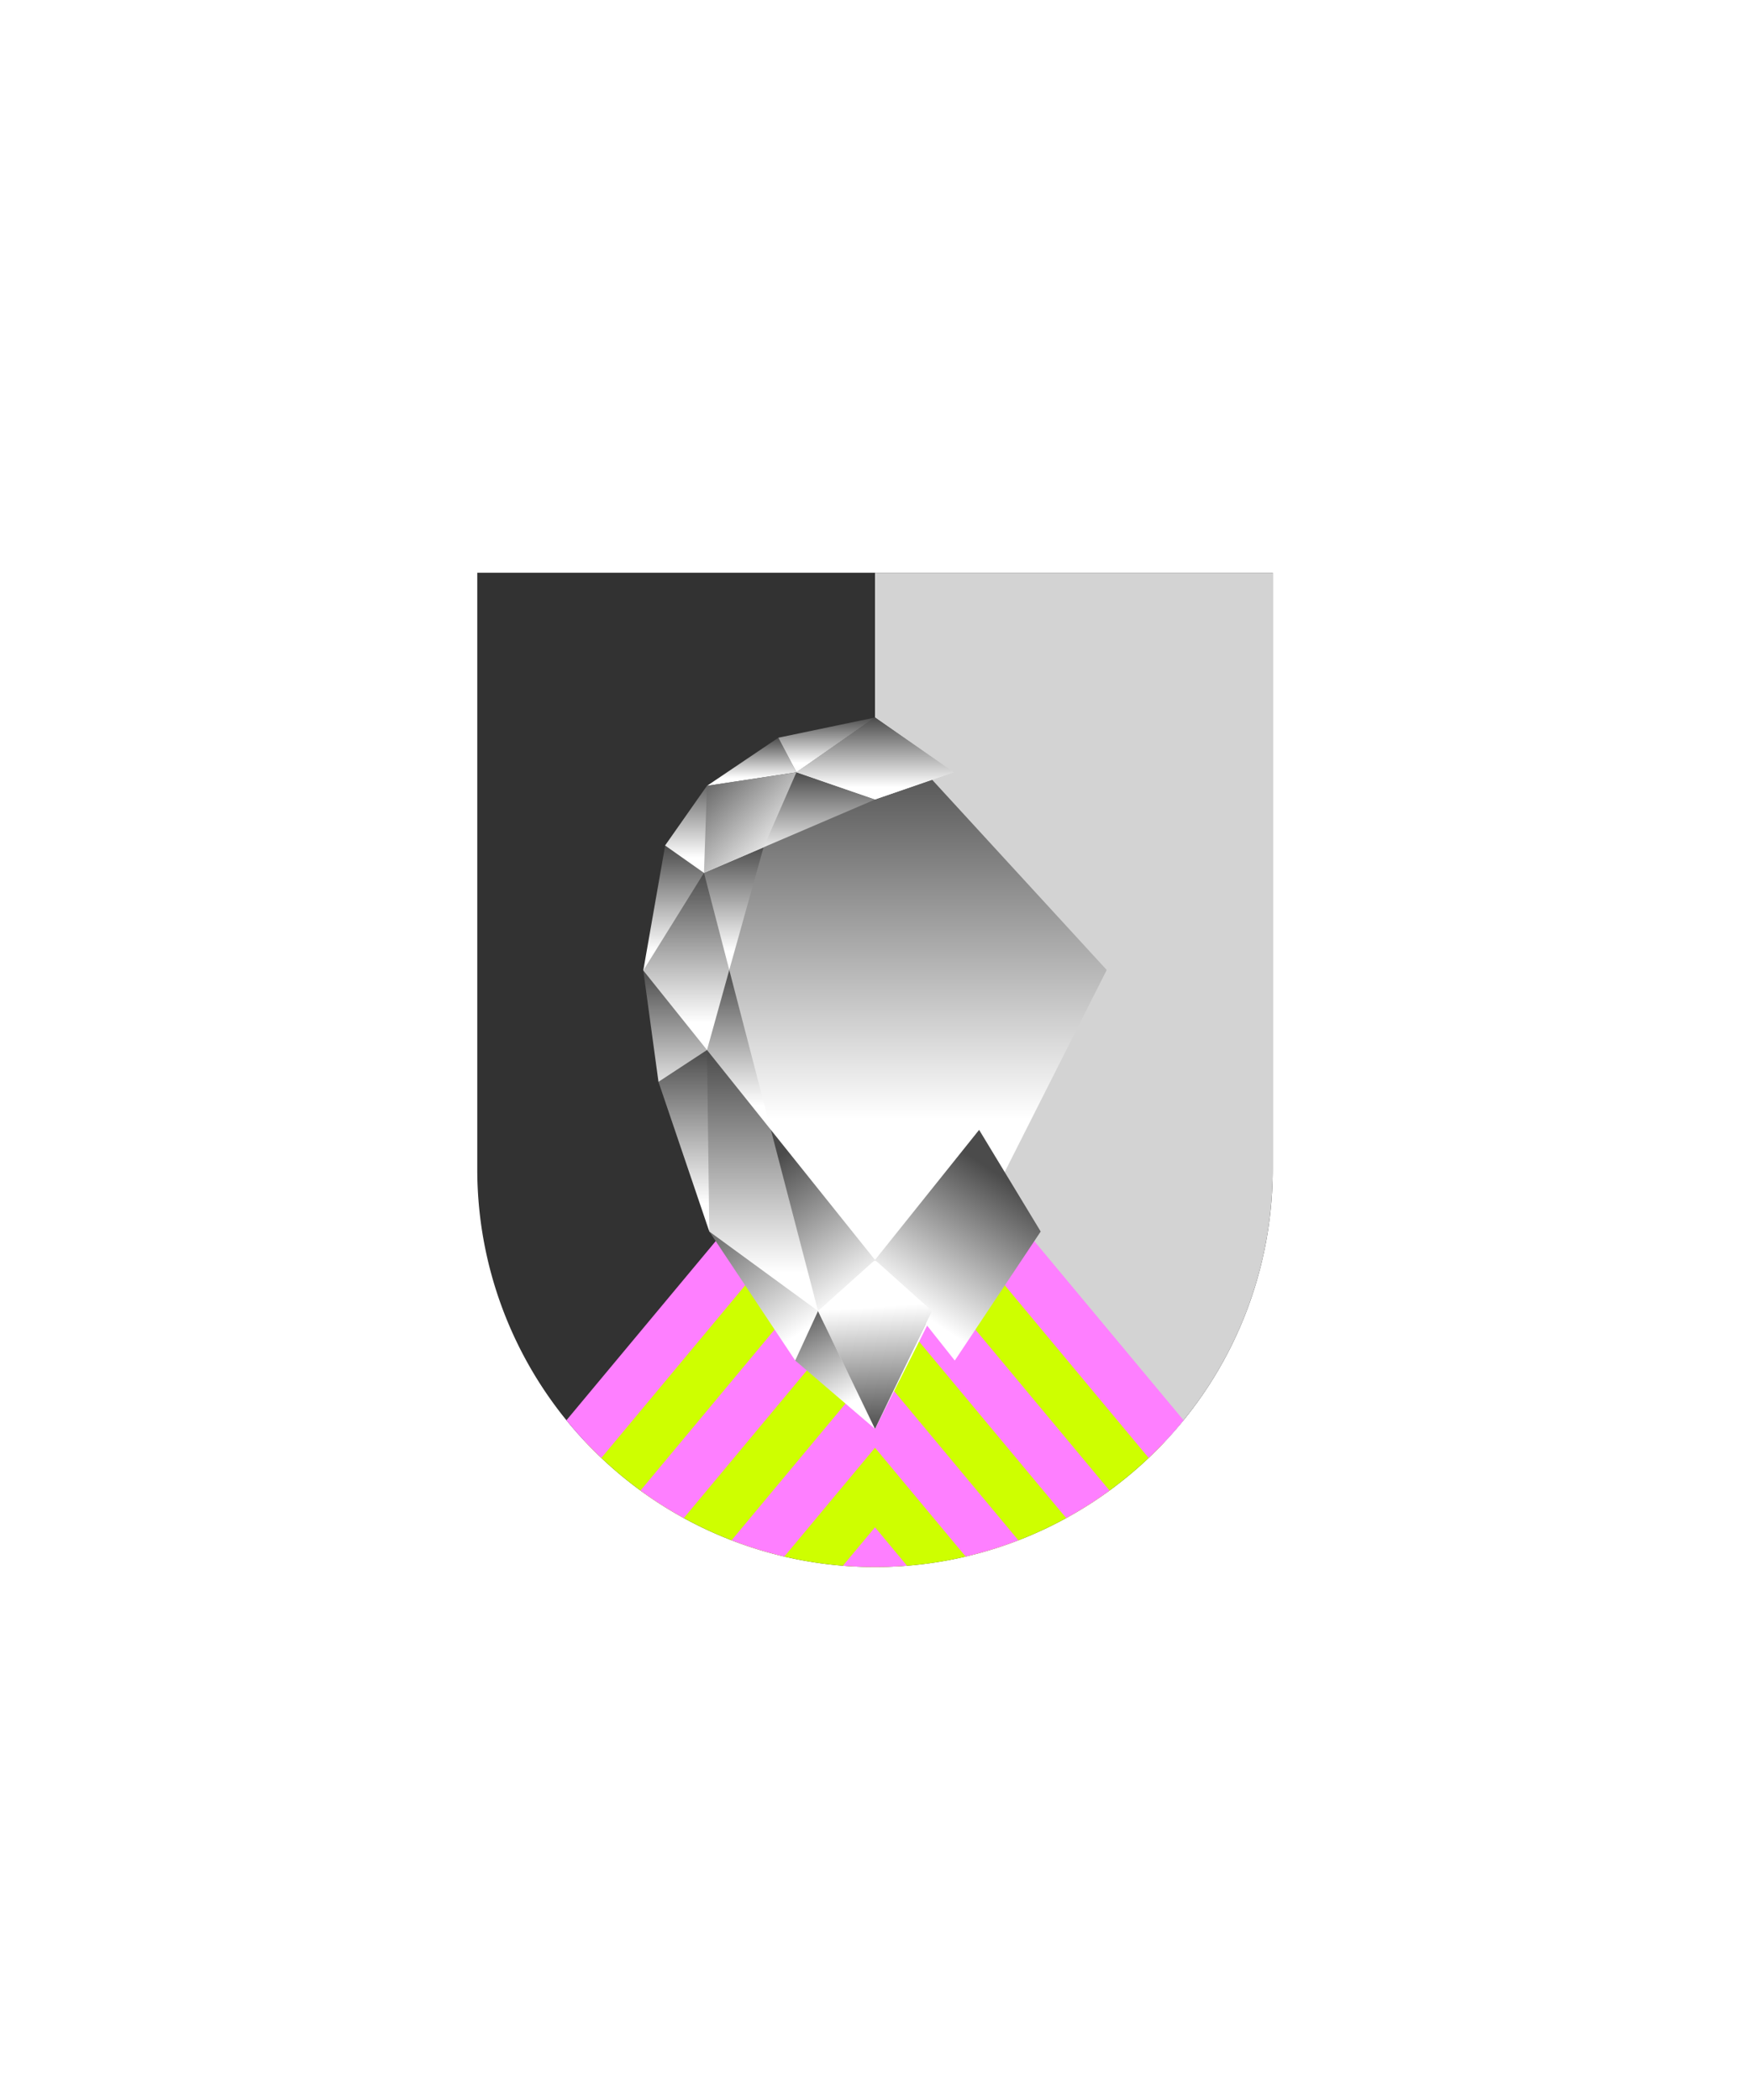
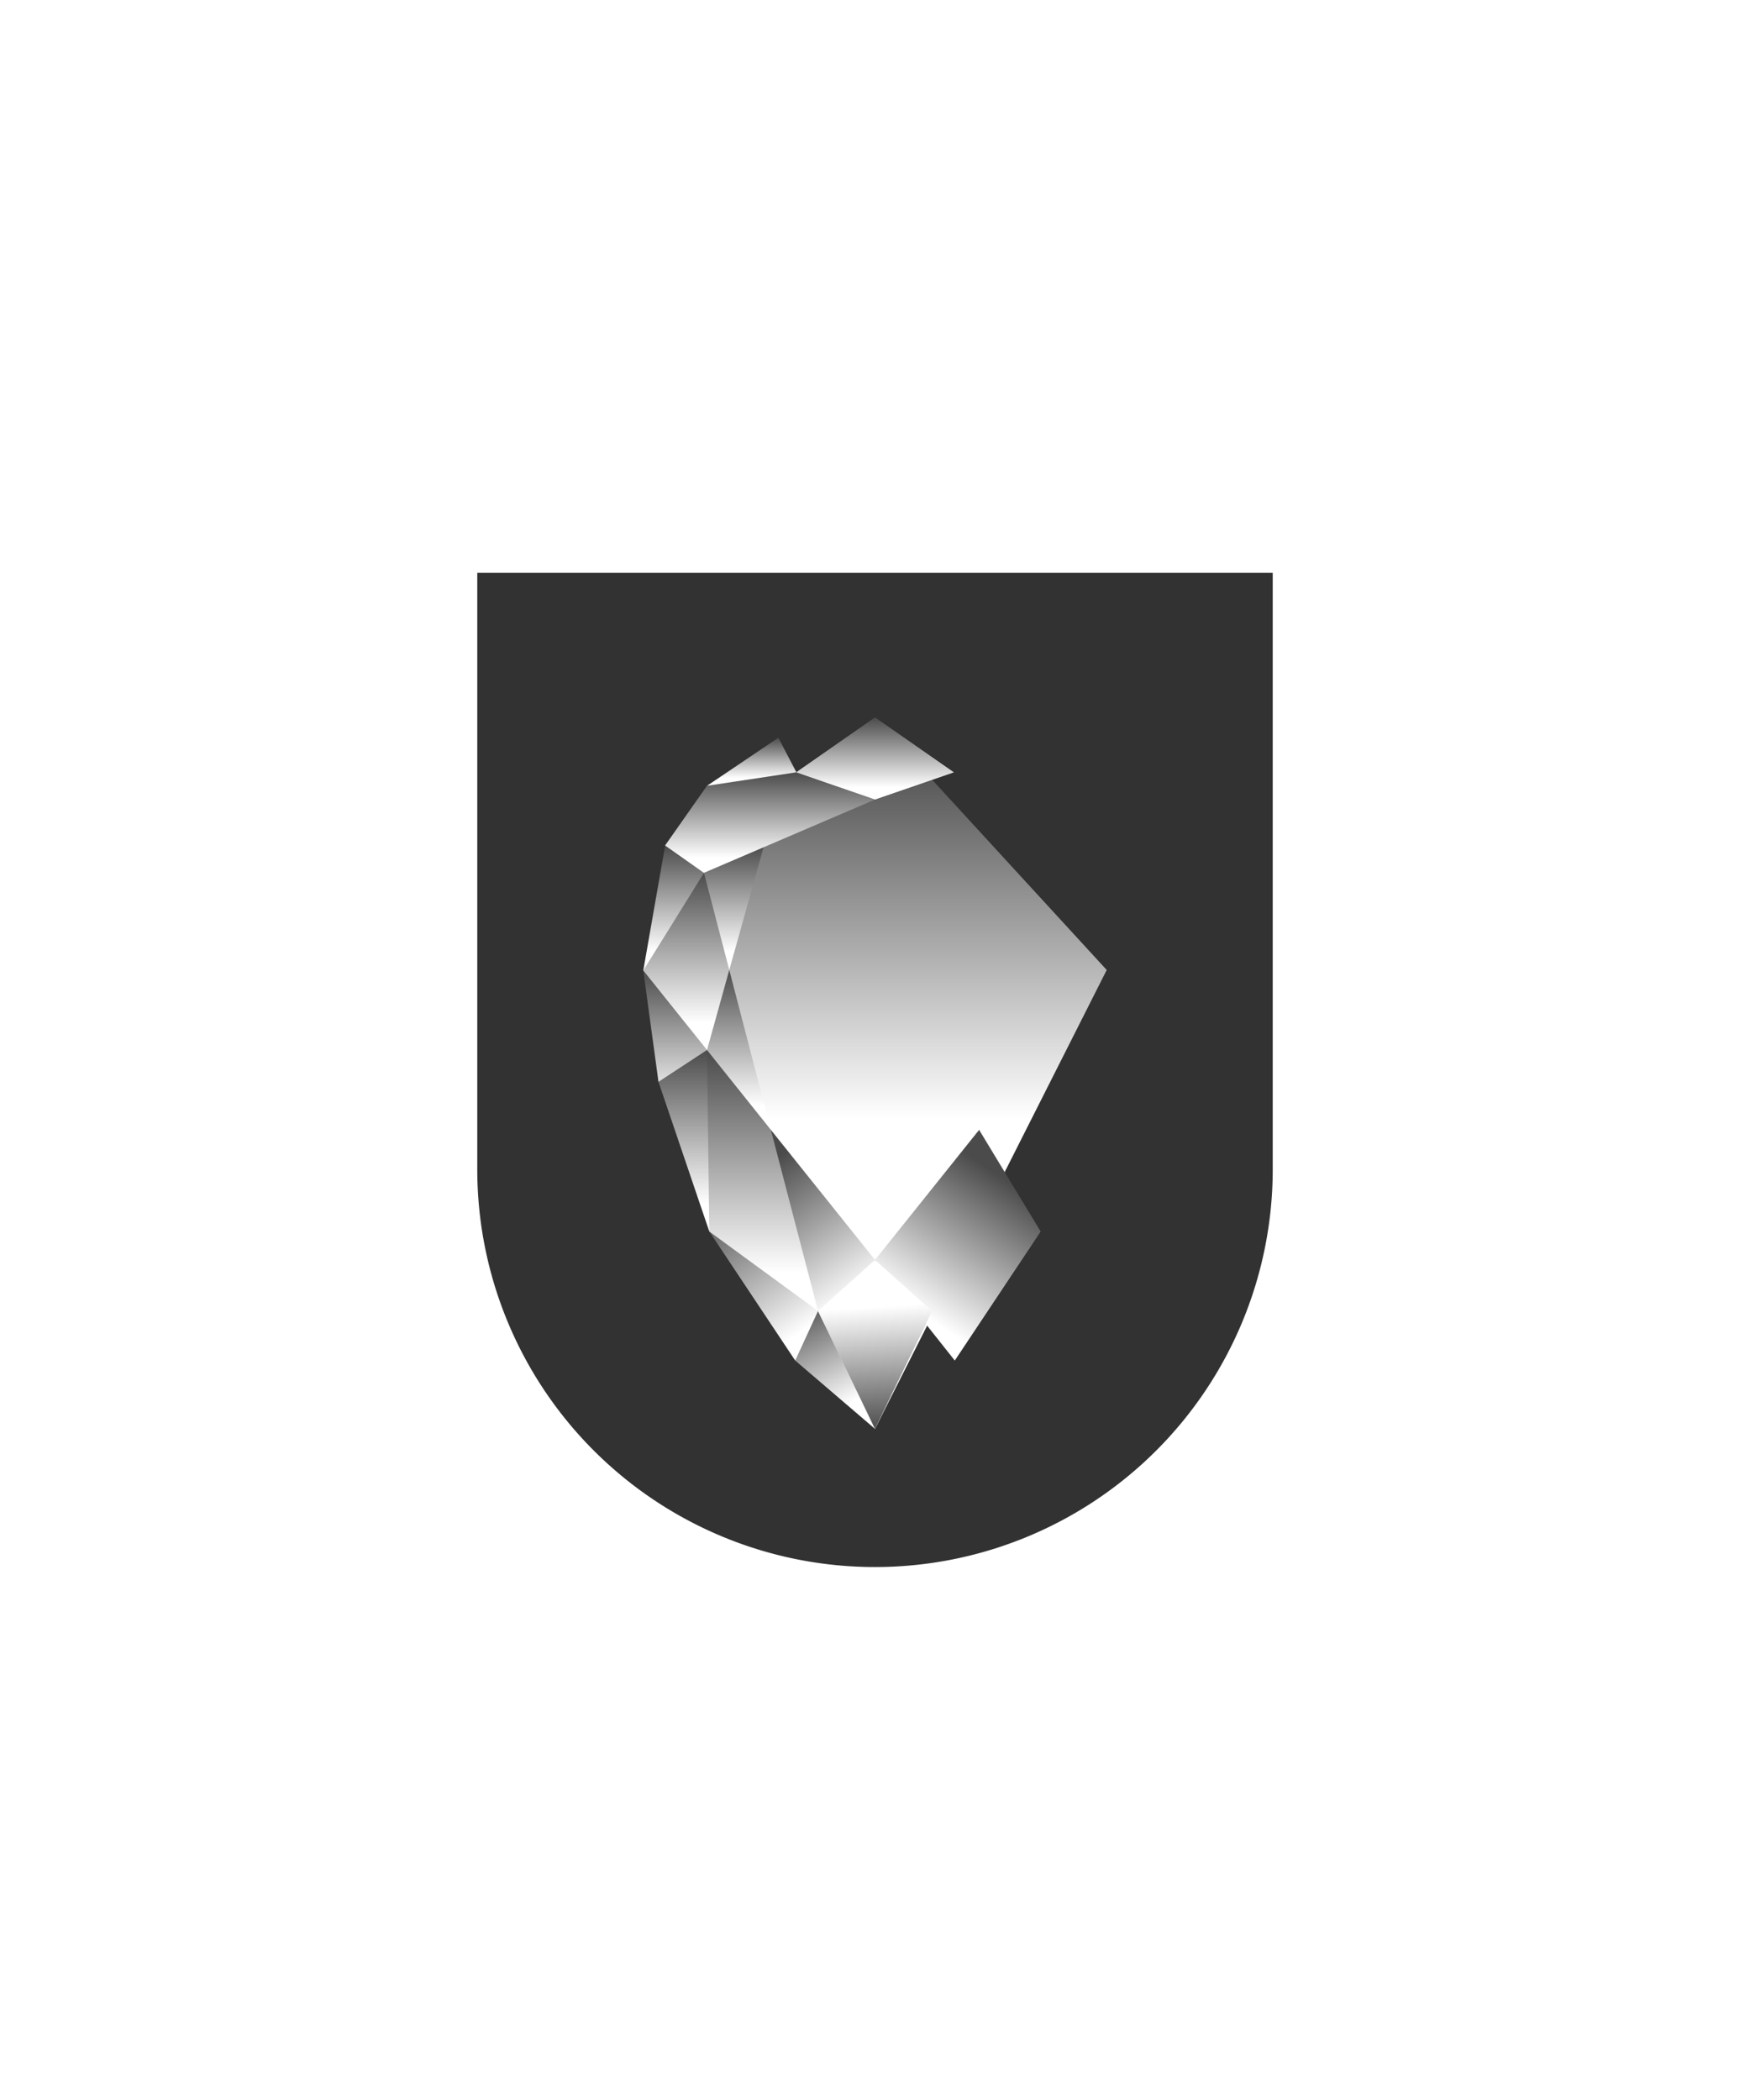
<svg xmlns="http://www.w3.org/2000/svg" xmlns:xlink="http://www.w3.org/1999/xlink" viewBox="0 0 220 264">
  <defs>
    <clipPath id="fi296-a">
-       <path d="M60,72v75a50,50,0,0,0,100,0V72Z" fill="none" />
-     </clipPath>
+       </clipPath>
  </defs>
  <path d="M60,72v75a50,50,0,0,0,100,0V72Z" fill="#323232" />
  <g clip-path="url(#fi296-a)">
    <path d="M110,136.53l51.72,63.59L160,72H110Z" fill="#d3d3d3" />
    <path d="M110,136.53,56.16,202.25l105.56-2.13Z" fill="#ceff00" />
-     <path d="M110,192l7.49,9h-15Zm-22.44,6.93L94.17,201,110,182l15.83,19,6.61-2.06L110,172Zm-11.45-6.26,5.44,3.47L110,162l28.45,34.14,5.44-3.47L110,152ZM110,132,66.79,183.85l4.4,4.72L110,142l38.81,46.57,4.4-4.72Z" fill="#fe7fff" />
  </g>
  <defs>
    <linearGradient gradientUnits="userSpaceOnUse" id="h74-a" x1="13.03" x2="26.03" y1="57.83" y2="77.44">
      <stop offset="0" stop-color="#4b4b4b" />
      <stop offset="0.85" stop-color="#fff" />
    </linearGradient>
    <linearGradient id="h74-b" x1="7.56" x2="7.56" xlink:href="#h74-a" y1="16.09" y2="31.8" />
    <linearGradient id="h74-c" x1="15.94" x2="15.94" xlink:href="#h74-a" y1="6.89" y2="19.53" />
    <linearGradient id="h74-d" x1="8.02" x2="8.02" xlink:href="#h74-a" y1="31.74" y2="51.84" />
    <linearGradient gradientTransform="translate(16534.01 16496.31) rotate(180)" id="h74-e" x1="16528.6" x2="16528.6" xlink:href="#h74-a" y1="16476.78" y2="16454.51" />
    <linearGradient gradientTransform="translate(16534.01 16496.31) rotate(180)" id="h74-f" x1="16519.5" x2="16519.5" xlink:href="#h74-a" y1="16454.51" y2="16421.7" />
    <linearGradient id="h74-g" x1="18.73" x2="26.02" xlink:href="#h74-a" y1="74.06" y2="88.86" />
    <linearGradient gradientTransform="translate(16534.01 16496.31) rotate(180)" id="h74-h" x1="16528.91" x2="16528.91" xlink:href="#h74-a" y1="16454.51" y2="16431.68" />
    <linearGradient gradientTransform="translate(16534.01 16496.31) rotate(180)" id="h74-i" x1="16526" x2="16526" xlink:href="#h74-a" y1="16454.51" y2="16454.51" />
    <linearGradient gradientTransform="translate(16534.01 16496.31) rotate(180)" id="h74-j" x1="16520.38" x2="16520.38" xlink:href="#h74-a" y1="16493.76" y2="16487.72" />
    <linearGradient gradientTransform="translate(16534.01 16496.31) rotate(180)" id="h74-k" x1="16510.95" x2="16510.95" xlink:href="#h74-a" y1="16496.31" y2="16489.42" />
    <linearGradient id="h74-l" x1="6.71" x2="19.51" xlink:href="#h74-a" y1="6.16" y2="19.57" />
    <filter id="h74-m" name="shadow">
      <feDropShadow dx="0" dy="2" stdDeviation="0" />
    </filter>
    <linearGradient id="h74-n" x1="110" x2="110" xlink:href="#h74-a" y1="94.31" y2="148.8" />
    <linearGradient gradientTransform="translate(340.88 286.88) rotate(180)" id="h74-o" x1="230.88" x2="230.88" xlink:href="#h74-a" y1="128.49" y2="107.25" />
    <linearGradient gradientTransform="translate(340.88 286.88) rotate(180)" id="h74-p" x1="230.88" x2="230.88" xlink:href="#h74-a" y1="196.68" y2="186.37" />
    <linearGradient id="h74-q" x1="110.95" x2="109.79" xlink:href="#h74-a" y1="179.82" y2="161.55" />
    <linearGradient gradientTransform="matrix(1, 0, 0, -1, -120.88, 286.88)" id="h74-r" x1="230.88" x2="230.88" xlink:href="#h74-a" y1="196.68" y2="186.37" />
    <symbol id="h74-s" viewBox="0 0 29.13 89.43">
      <polygon fill="url(#h74-a)" points="16.04 51.84 8.3 64.62 19.1 80.84 29.13 68.19 16.04 51.84" />
      <polygon fill="url(#h74-b)" points="2.75 16.09 0 31.8 10.81 31.74 15.12 16.32 2.75 16.09" />
      <path d="M8,8.59l-5.26,7.5,4.88,3.44,7.49-3.21,14-6L19.25,6.89Z" fill="url(#h74-c)" />
      <polygon fill="url(#h74-d)" points="10.81 31.74 0 31.8 1.91 45.8 16.04 51.84 10.81 31.74" />
      <polygon fill="url(#h74-e)" points="8.01 41.8 10.81 31.74 7.63 19.53 0 31.8 8.01 41.8 8.01 41.8" />
      <polygon fill="url(#h74-f)" points="16.04 51.84 8.01 41.8 7.05 51.84 8.3 64.62 21.97 74.61 16.04 51.84" />
      <polygon fill="url(#h74-g)" points="19.1 80.84 29.13 89.43 21.97 74.61 19.1 80.84" />
      <polygon fill="url(#h74-h)" points="8.01 41.8 1.91 45.8 8.3 64.62 8.01 41.8 8.01 41.8" />
      <path d="M8,41.8Z" fill="url(#h74-i)" />
      <polygon fill="url(#h74-j)" points="16.98 2.54 8.01 8.59 19.25 6.89 16.98 2.54" />
-       <polygon fill="url(#h74-k)" points="29.13 0 16.98 2.54 19.25 6.89 29.13 0" />
-       <polygon fill="url(#h74-l)" points="15.12 16.32 15.12 16.32 19.25 6.89 8.01 8.59 7.63 19.53 15.12 16.32" />
    </symbol>
  </defs>
  <g filter="url(#h74-m)">
    <polygon fill="url(#h74-n)" points="110 179.63 80.87 121.94 110 90.2 139.13 121.94 110 179.63" />
    <polygon fill="url(#h74-o)" points="110 158.39 102.84 164.81 110 179.63 117.16 164.81 110 158.39" />
    <polygon fill="url(#h74-p)" points="110 100.5 119.89 97.09 110 90.2 100.11 97.09 110 100.5" />
    <use height="89.43" transform="translate(80.87 90.2)" width="29.13" xlink:href="#h74-s" />
    <use height="89.43" transform="matrix(-1, 0, 0, 1, 139.13, 90.2)" width="29.13" xlink:href="#h74-s" />
    <polygon fill="url(#h74-q)" points="110 158.39 117.16 164.81 110 179.63 102.84 164.81 110 158.39" />
    <polygon fill="url(#h74-r)" points="110 100.5 100.11 97.09 110 90.2 119.89 97.09 110 100.5" />
  </g>
</svg>